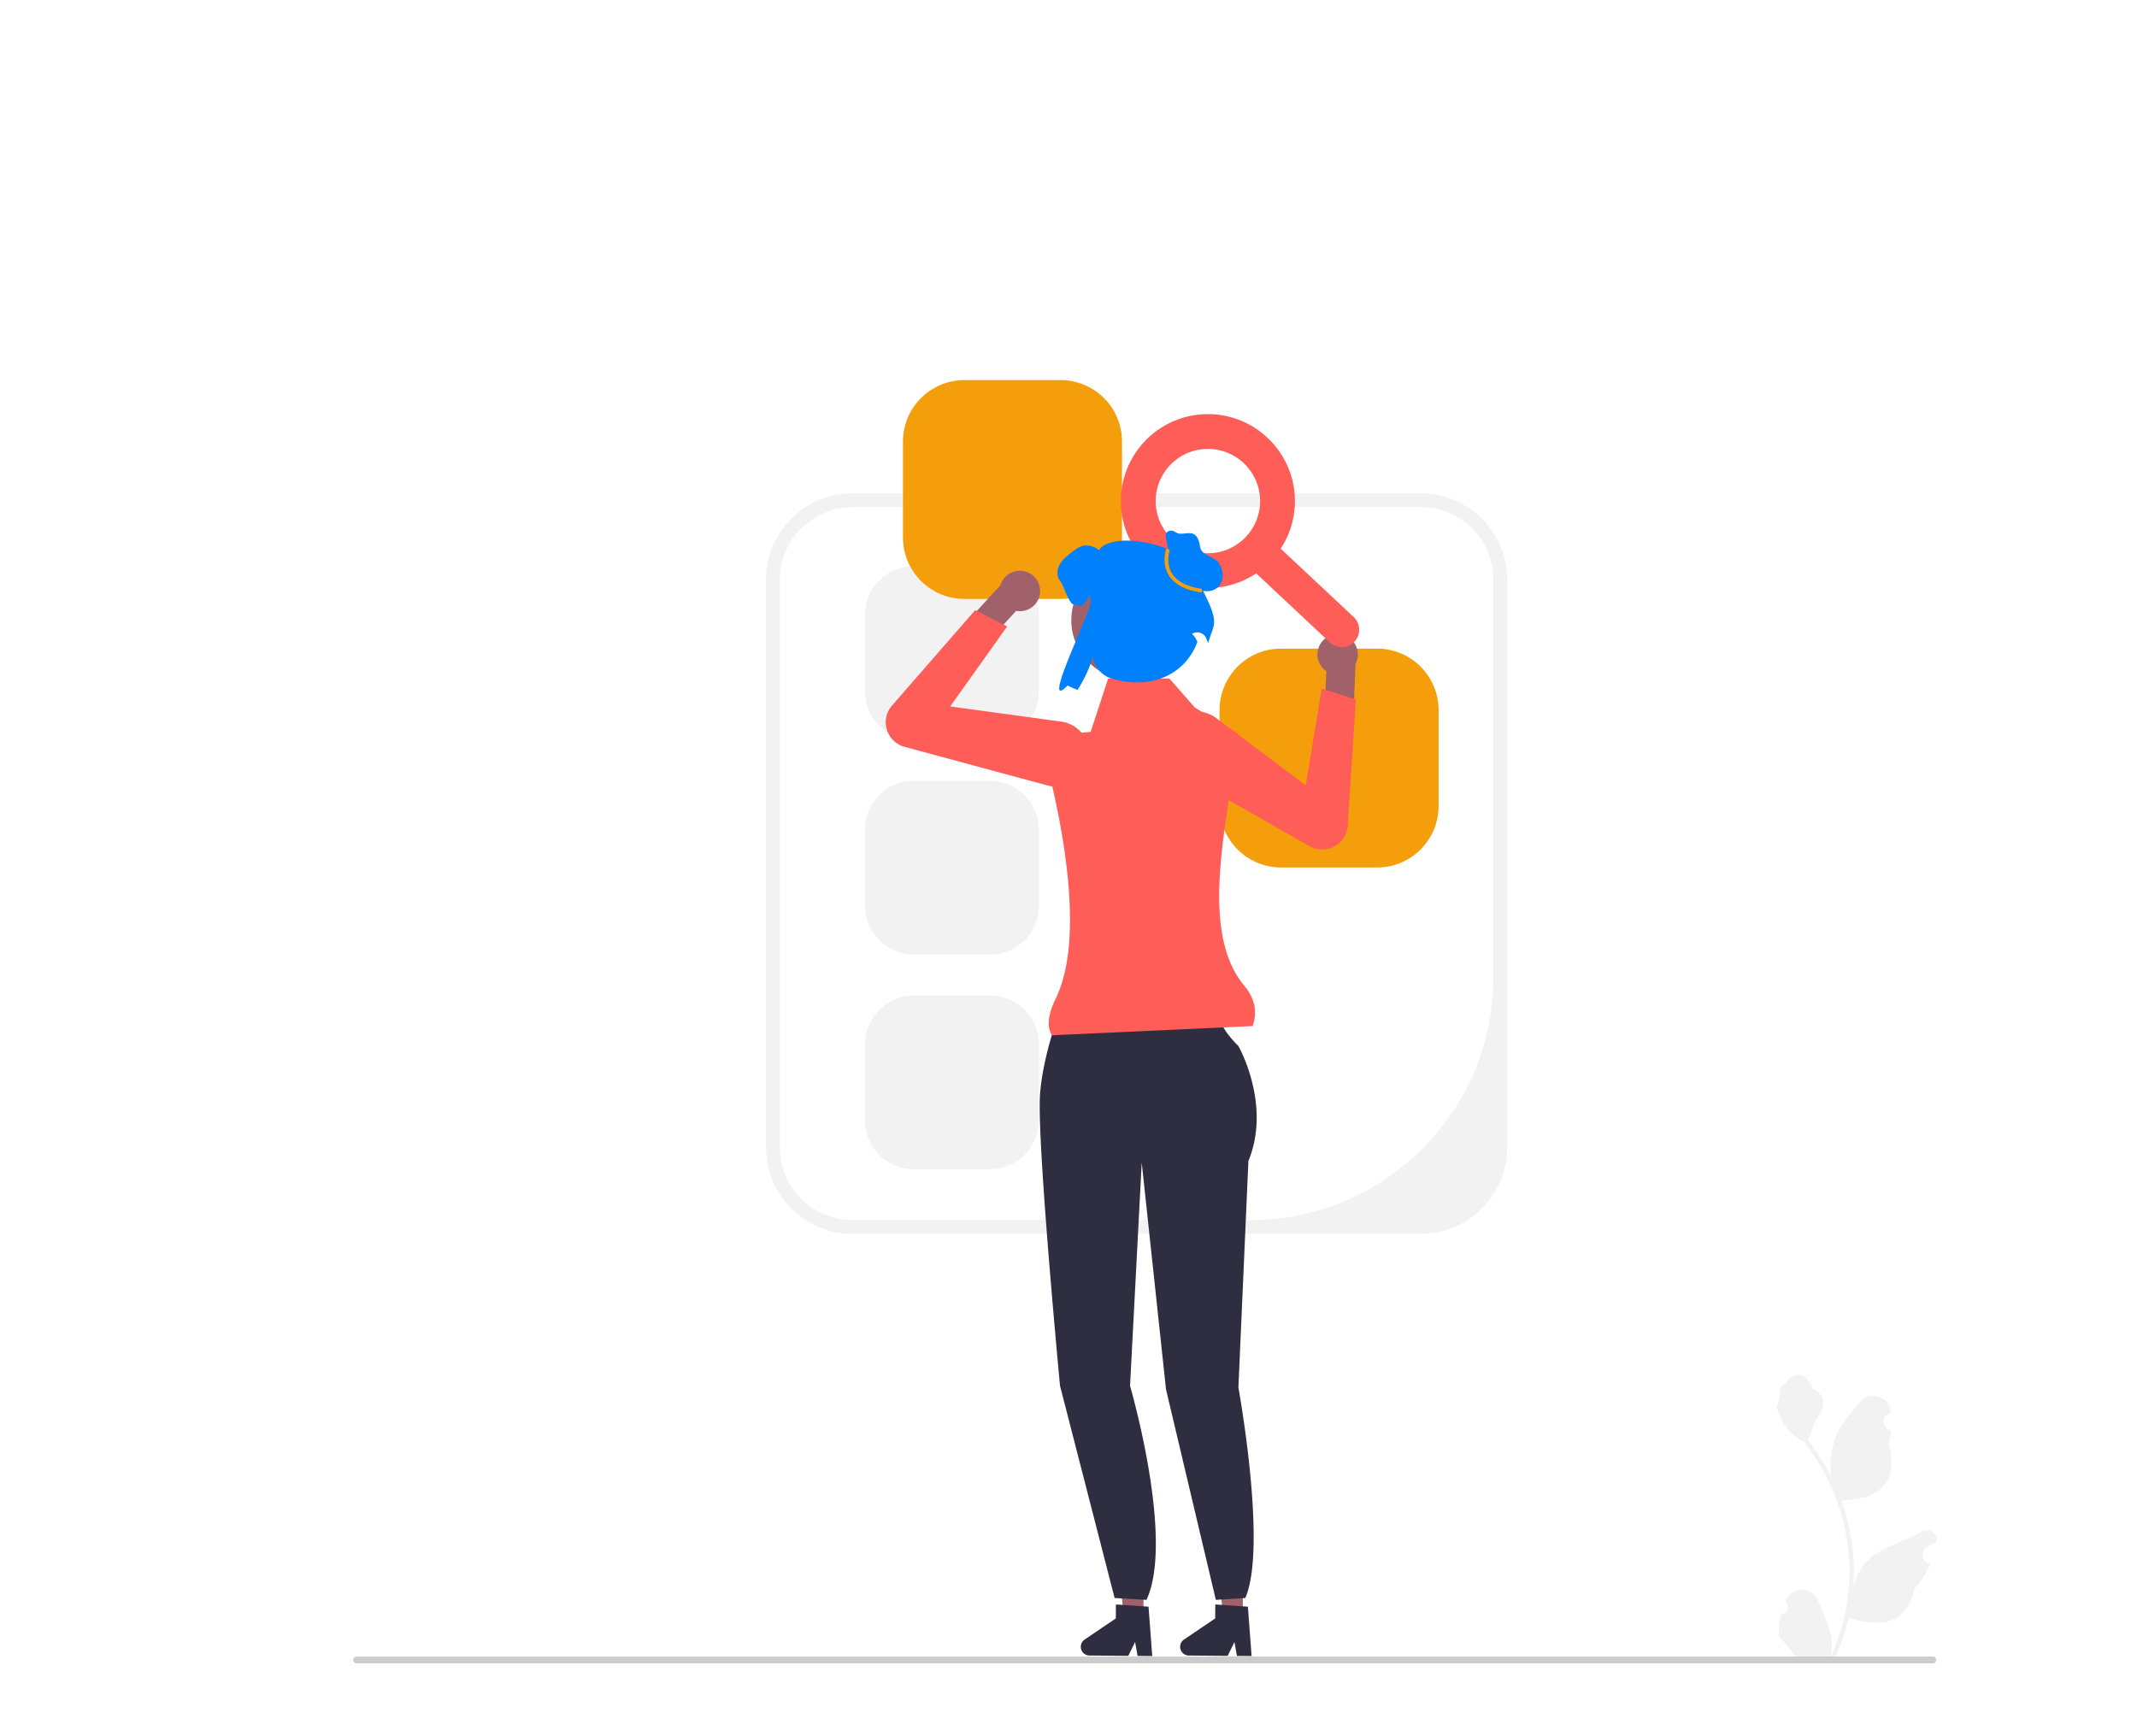
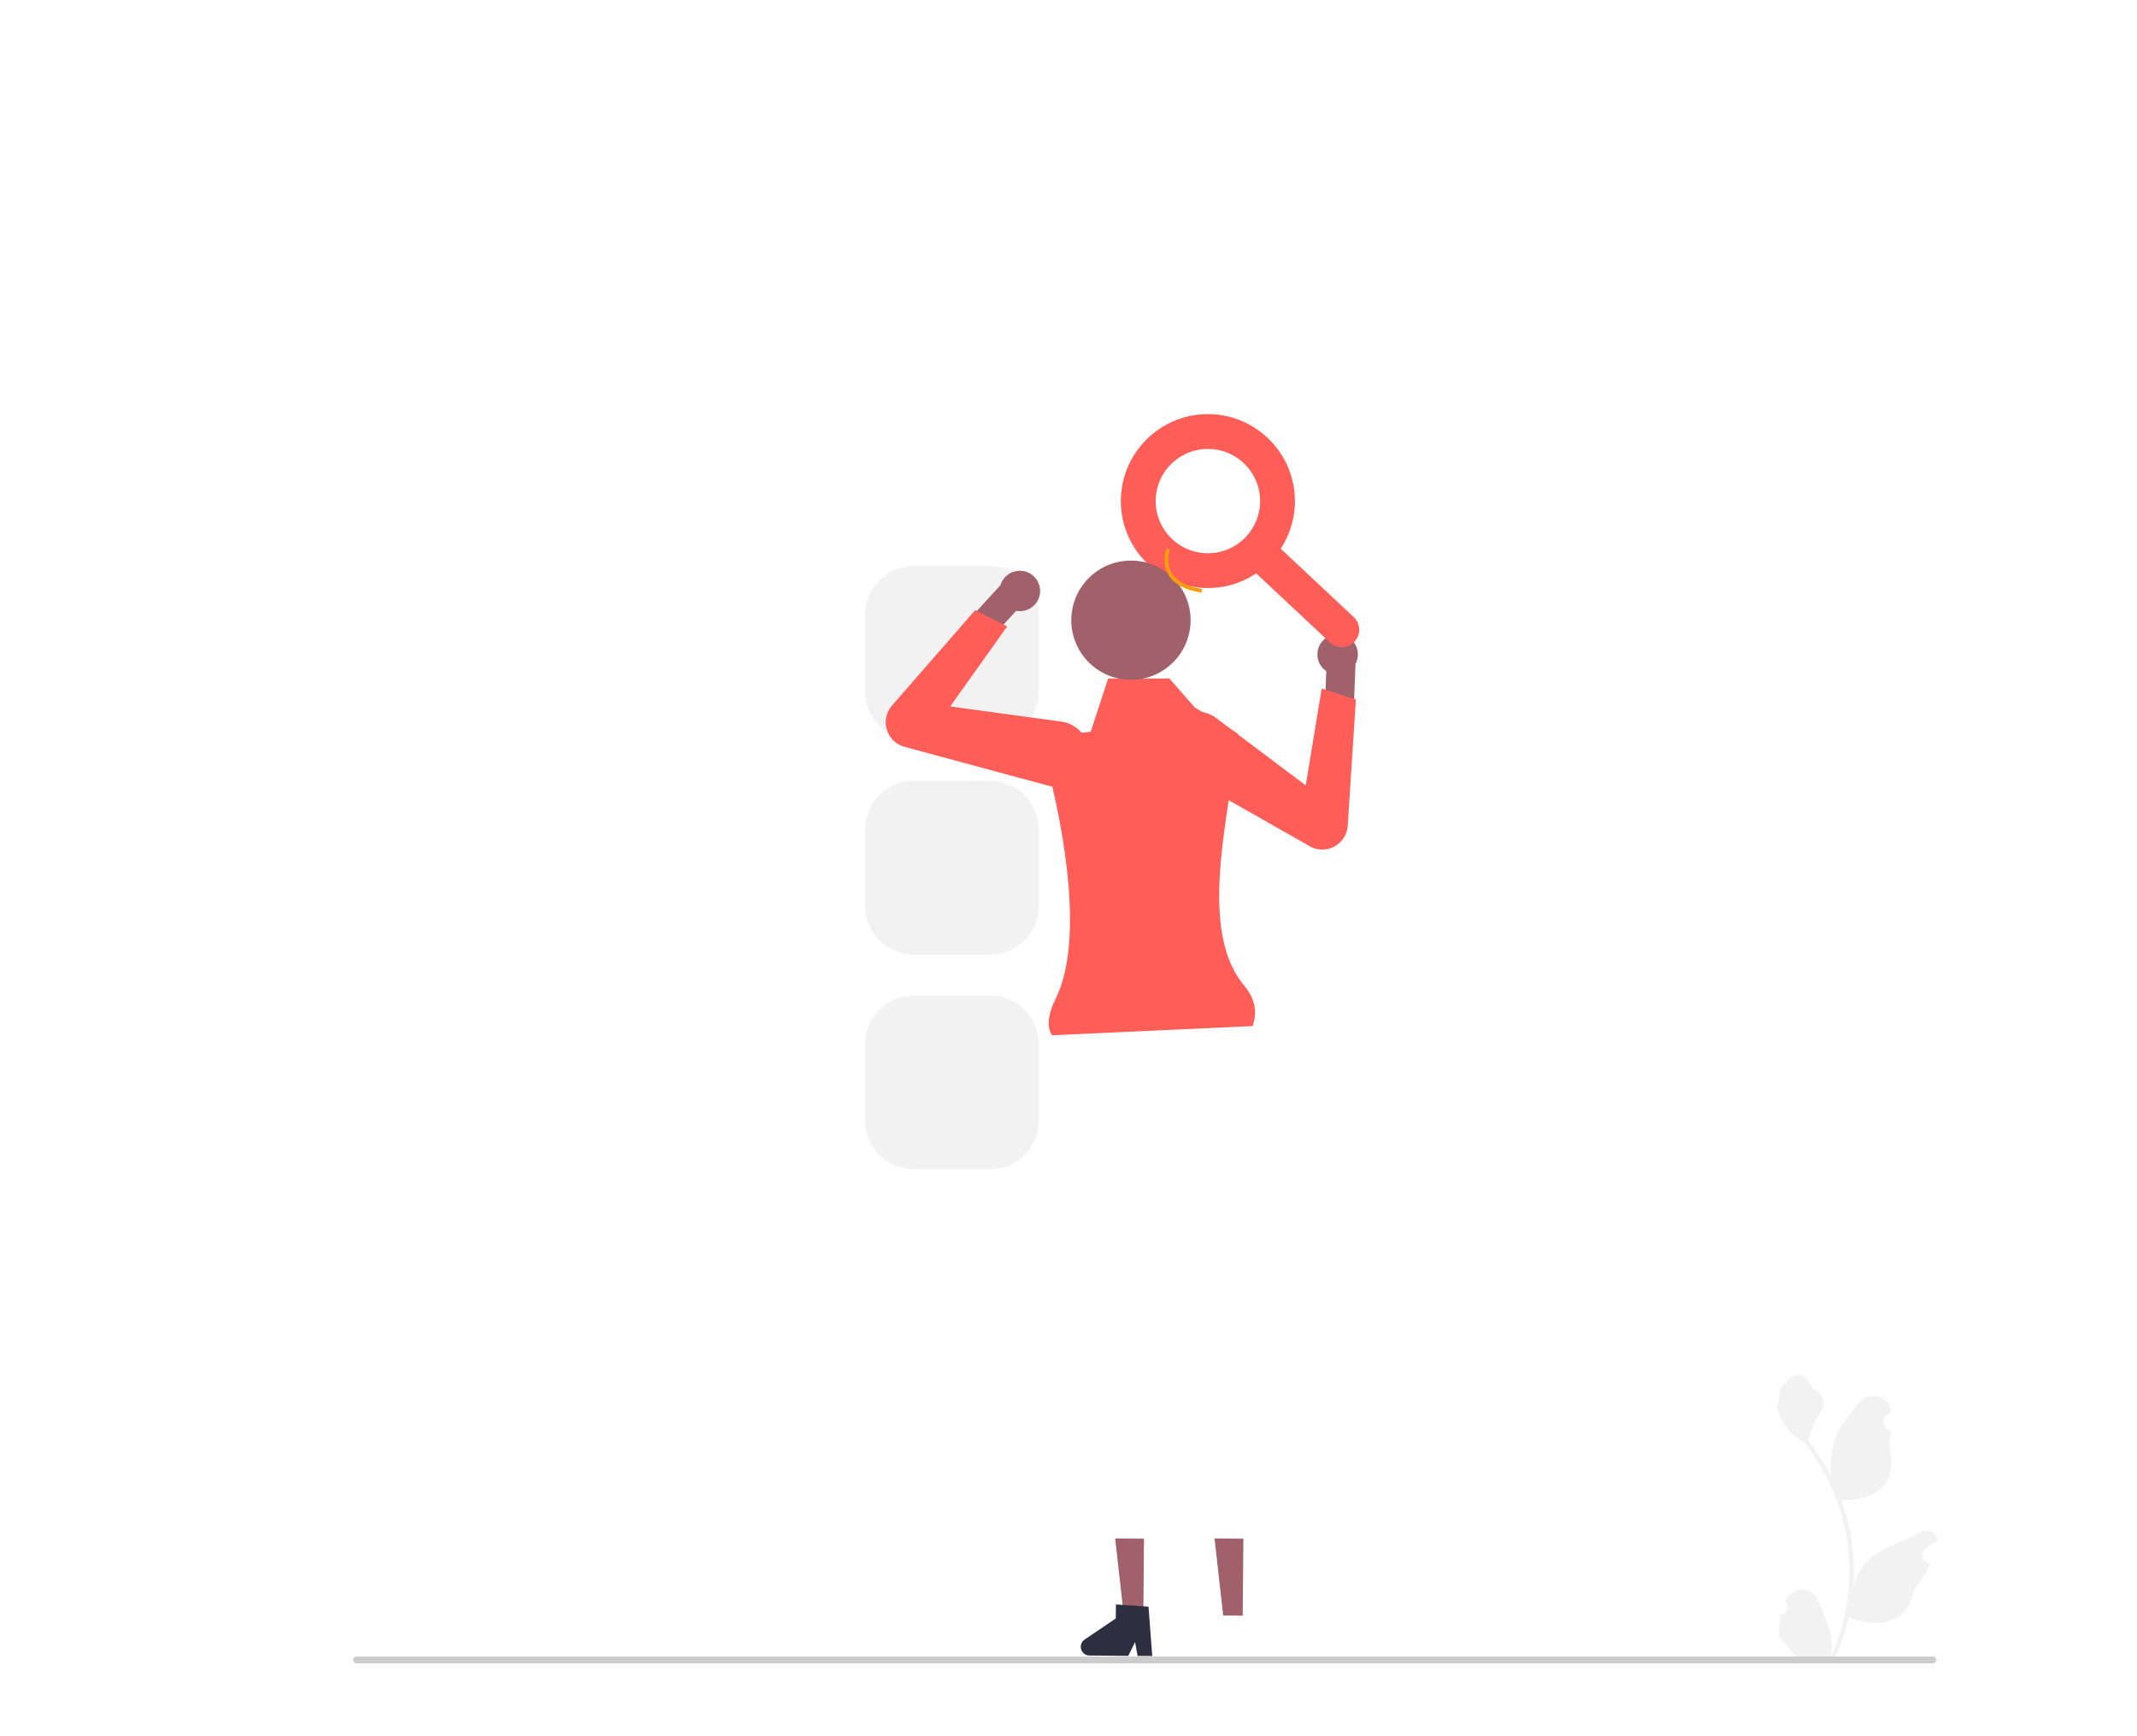
<svg xmlns="http://www.w3.org/2000/svg" width="176" height="143" fill="none">
-   <path fill="#F2F2F2" d="M116.999 101.626H70.217c-3.932 0-7.131-3.197-7.131-7.126V47.75c0-3.93 3.199-7.126 7.131-7.126H117c3.932 0 7.132 3.197 7.132 7.126V94.5c0 3.93-3.2 7.126-7.132 7.126m-46.782-59.86a5.99 5.99 0 0 0-5.99 5.985V94.5a5.99 5.99 0 0 0 5.99 5.986h32.77c11.047 0 20.002-8.95 20.002-19.989V47.751a5.99 5.99 0 0 0-5.99-5.986z" />
  <path fill="#F2F2F2" d="M75.258 46.633a4.02 4.02 0 0 0-4.016 4.012v6.28a4.02 4.02 0 0 0 4.016 4.013h6.285c2.214 0 4.015-1.8 4.015-4.012v-6.28a4.02 4.02 0 0 0-4.016-4.013zM75.258 64.313a4.02 4.02 0 0 0-4.016 4.012v6.28a4.02 4.02 0 0 0 4.016 4.013h6.285c2.214 0 4.015-1.8 4.015-4.013v-6.28a4.02 4.02 0 0 0-4.016-4.013zM75.258 81.992a4.02 4.02 0 0 0-4.016 4.013v6.28a4.02 4.02 0 0 0 4.016 4.013h6.285c2.214 0 4.015-1.8 4.015-4.013v-6.28a4.02 4.02 0 0 0-4.016-4.013z" />
-   <path fill="#F59E0B" d="M79.427 31.305a5.063 5.063 0 0 0-5.06 5.056v7.913a5.063 5.063 0 0 0 5.06 5.056h7.919c2.79 0 5.06-2.268 5.06-5.056v-7.913a5.063 5.063 0 0 0-5.06-5.056zM105.501 53.422a5.064 5.064 0 0 0-5.06 5.056v7.913a5.064 5.064 0 0 0 5.06 5.056h7.919c2.79 0 5.06-2.268 5.06-5.056v-7.913a5.064 5.064 0 0 0-5.06-5.056z" />
  <path fill="#A0616A" d="m94.165 133.07-1.61-.014-.711-6.345 2.374.02z" />
  <path fill="#2F2E41" d="M89.012 135.629a.72.72 0 0 0 .713.725l3.199.027.56-1.135.205 1.14 1.207.011-.305-4.066-.42-.028-1.712-.118-.553-.037-.01 1.151-2.57 1.741a.72.72 0 0 0-.314.589" />
  <path fill="#A0616A" d="m102.348 133.07-1.608-.014-.713-6.345 2.375.02z" />
-   <path fill="#2F2E41" d="M97.195 135.629a.72.72 0 0 0 .714.725l3.198.027.56-1.135.206 1.14 1.207.011-.305-4.066-.42-.028-1.713-.118-.552-.037-.01 1.151-2.57 1.741a.72.72 0 0 0-.315.589M87.852 81.766l6.522.205 6.178 1.372s-.618.755 1.441 2.813c0 0 2.746 4.801.824 9.466l-.824 18.658s2.402 13.152.567 17.338l-2.425.152-4.104-17.338-2-18.673-.962 18.384s3.677 12.618 1.355 17.627l-2.626-.152-4.495-17.475s-1.922-20.167-1.647-24.009 2.196-8.368 2.196-8.368" />
  <path fill="#A0616A" d="M109.75 52.288a1.665 1.665 0 0 0-.518 2.99v.003l-.126 3.06 2.344 1.085.187-4.71h-.016a1.668 1.668 0 0 0-1.871-2.428" />
  <path fill="#FF5D58" d="M96.649 63.213a2.67 2.67 0 0 1-.79-1.869 2.67 2.67 0 0 1 1.295-2.342 2.685 2.685 0 0 1 3.025.149l7.361 5.538 1.312-7.978 2.816.906-.672 10.389a2.09 2.09 0 0 1-1.1 1.712 2.09 2.09 0 0 1-2.036-.023l-10.637-6.048a2.7 2.7 0 0 1-.575-.434" />
  <path fill="#A0616A" d="M85.428 47.823a1.665 1.665 0 0 1-1.74 2.487l-.001.002-2.067 2.263-2.429-.88 3.186-3.476.011.012a1.668 1.668 0 0 1 3.04-.408" />
  <path fill="#FF5D58" d="m86.319 64.703-11.816-3.19a2.09 2.09 0 0 1-1.462-1.415 2.09 2.09 0 0 1 .426-1.99l6.843-7.85 2.637 1.338-4.69 6.588 9.13 1.246a2.68 2.68 0 0 1 2.253 2.023 2.67 2.67 0 0 1-.73 2.574 2.67 2.67 0 0 1-2.591.676" />
  <path fill="#FF5D58" d="m103.165 84.511-16.522.758c-.454-.69-.331-1.725.304-3.021 2.4-4.896.578-14.157-.648-18.98-.344-1.353.58-2.698 1.97-2.837l1.557-.155 1.44-4.393h5.043l2.093 2.388 3.551 2.156c-.647 6.653-3.4 16.047.523 20.758.858 1.03 1.101 2.144.689 3.326M99.48 48.433c-3.952 0-7.168-3.213-7.168-7.162s3.216-7.162 7.168-7.162 7.167 3.213 7.167 7.162c0 3.95-3.216 7.162-7.167 7.162m0-11.459a4.303 4.303 0 0 0-4.3 4.297 4.303 4.303 0 0 0 4.3 4.297c2.371 0 4.3-1.927 4.3-4.297a4.303 4.303 0 0 0-4.3-4.297" />
  <path fill="#FF5D58" d="M110.508 53.298c-.351 0-.703-.128-.98-.388l-6.727-6.3a1.43 1.43 0 0 1-.066-2.023 1.43 1.43 0 0 1 2.026-.066l6.727 6.3a1.431 1.431 0 0 1-.98 2.477" />
  <path fill="#A0616A" d="M93.143 55.99a4.91 4.91 0 0 0 4.912-4.91 4.91 4.91 0 0 0-4.912-4.908 4.91 4.91 0 0 0-4.912 4.909 4.91 4.91 0 0 0 4.912 4.909" />
-   <path fill="#0180FB" d="M98.705 47.937c.683-2.49-6.766-4.625-8.213-2.62-.202-.285-.945-.458-1.287-.37-.341.087-.628.305-.908.517-.385.296-.784.602-1.02 1.027-.239.423-.275 1 .045 1.367.254.293.7 1.845 1.081 1.922.266.054.49.098.683.13.171-.251.609-.565.577-.868.26.172.165.473.112.781-.173 1.027-4.092 8.971-1.847 6.63.222.131.497.254.814.366.537-.81.978-1.765 1.268-2.764l.002.019c.1.868.735 1.58 1.575 1.823 3.369.975 6.093-.456 7.03-3.036-.342-.696-.492-.62-.461-.642a.807.807 0 0 1 1.201.383c.054.142.104.264.146.355.489-1.746 1.069-1.494-.798-5.02" />
-   <path fill="#0180FB" d="m96.379 46.128-.344-1.758c-.029-.148-.056-.308.01-.443.086-.174.306-.246.498-.218.191.027.335.202.525.236.663.117 1.54-.537 1.777 1.118.099.69 1.201.763 1.569 1.355.368.593.413 1.447-.089 1.931-.401.387-1.046.431-1.567.234-.52-.198-.939-.596-1.304-1.017s-.696-.875-1.117-1.24" />
  <path fill="#F59E0B" d="M98.965 48.804c-1.344-.187-2.26-.676-2.723-1.452-.606-1.015-.2-2.133-.183-2.18l.285.105c-.004.01-.372 1.034.16 1.923.414.691 1.256 1.13 2.503 1.304z" />
  <path fill="#F2F2F2" d="M146.701 132.916c.487.031.757-.575.388-.927l-.037-.146.015-.035c.493-1.174 2.163-1.166 2.652.01.433 1.044.986 2.089 1.122 3.193.061.487.033.984-.075 1.462a17 17 0 0 0 1.551-7.077 16.3 16.3 0 0 0-.337-3.322 17.2 17.2 0 0 0-3.42-7.306 4.6 4.6 0 0 1-1.91-1.979 3.5 3.5 0 0 1-.318-.956c.093.012.35-1.403.28-1.489.13-.197.362-.294.503-.486.704-.953 1.673-.787 2.179.508 1.081.546 1.092 1.45.428 2.319-.422.554-.48 1.302-.85 1.894l.116.145a17.4 17.4 0 0 1 1.812 2.869c-.144-1.124.068-2.477.431-3.35.412-.994 1.185-1.832 1.866-2.691.817-1.032 2.494-.582 2.638.727l.004.038q-.151.085-.297.181c-.552.365-.361 1.22.293 1.321l.015.002a7 7 0 0 1-.191 1.08c.874 3.374-1.012 4.604-3.704 4.659q-.088.046-.176.09c.272.767.49 1.554.652 2.352q.216 1.059.301 2.133c.071.903.064 1.811-.012 2.712l.005-.032a4.44 4.44 0 0 1 1.516-2.563c1.167-.957 2.815-1.31 4.074-2.08.605-.37 1.382.109 1.276.81l-.005.034a5 5 0 0 0-.844.445c-.552.365-.361 1.22.293 1.321l.015.002.03.004a7.2 7.2 0 0 1-1.33 2.082c-.546 2.946-2.891 3.225-5.4 2.367h-.002a17.7 17.7 0 0 1-1.19 3.472h-4.251l-.042-.143c.393.024.789.001 1.176-.07l-.946-1.164q-.012-.011-.02-.022l-.481-.593h-.001a7 7 0 0 1 .208-1.801" />
  <path fill="#CCC" d="M29.09 136.718a.28.28 0 0 0 .28.281h129.817a.28.28 0 0 0 .28-.281.28.28 0 0 0-.28-.28H29.371a.28.28 0 0 0-.281.28" />
</svg>